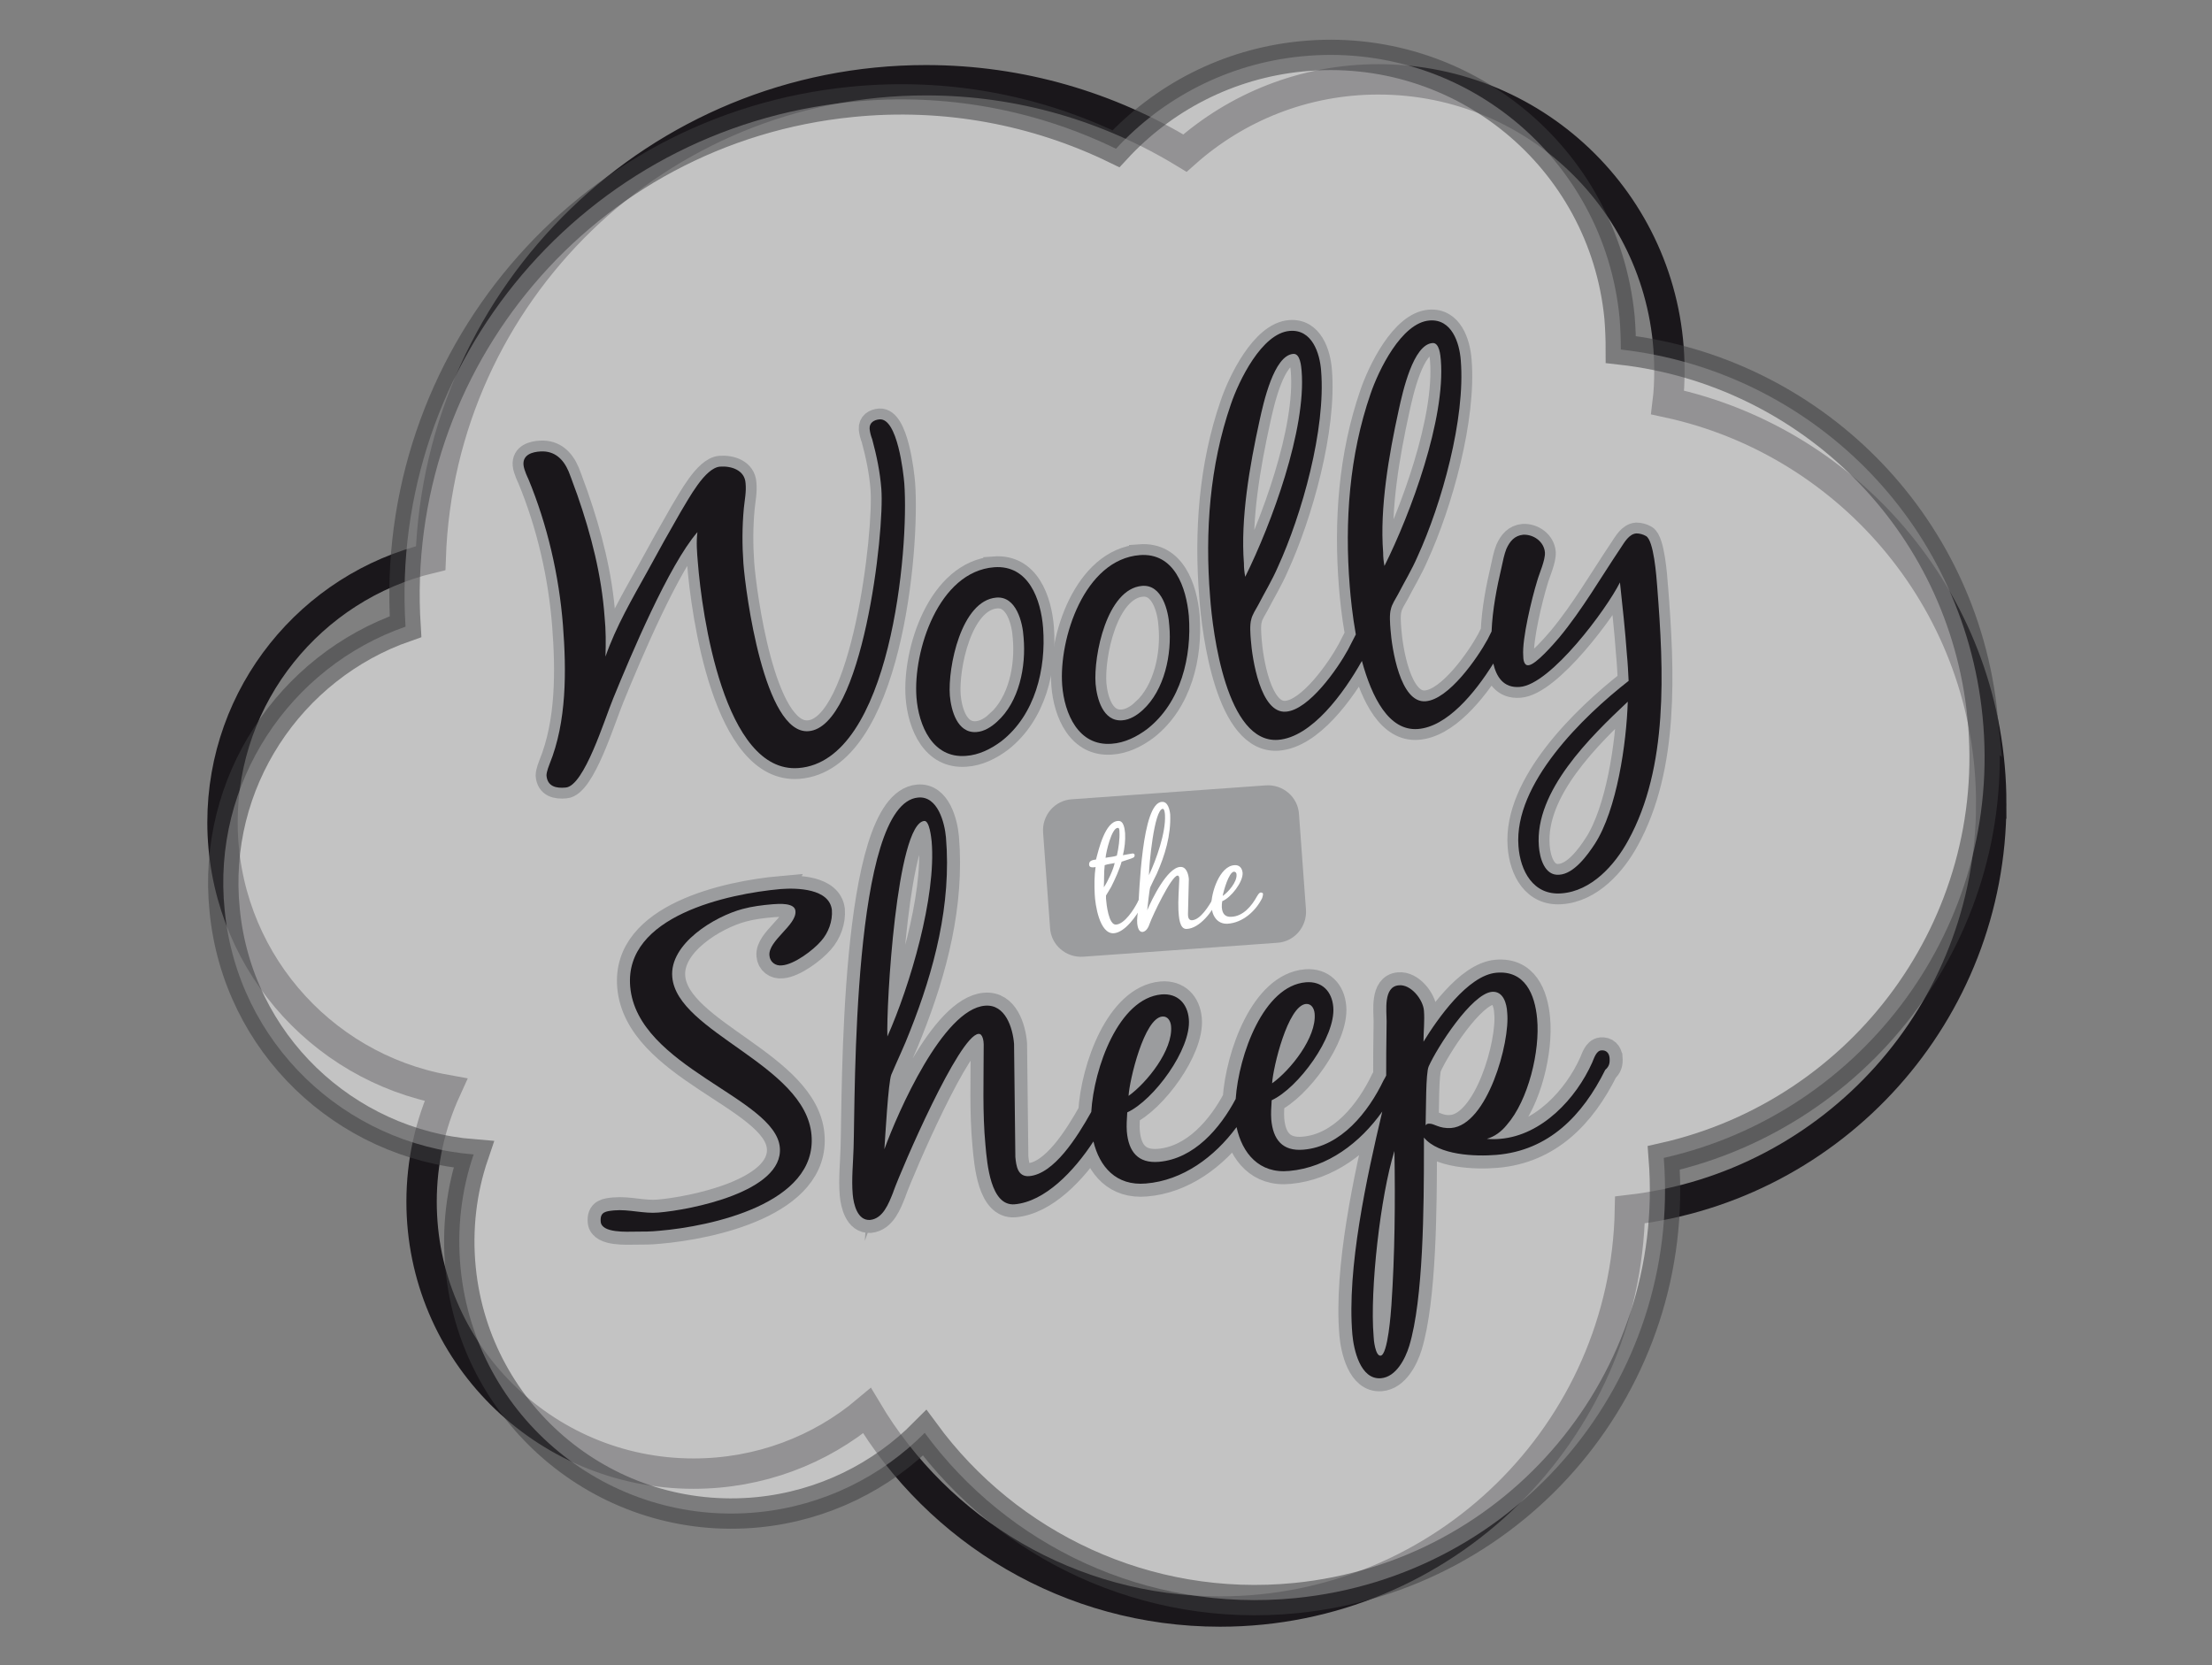
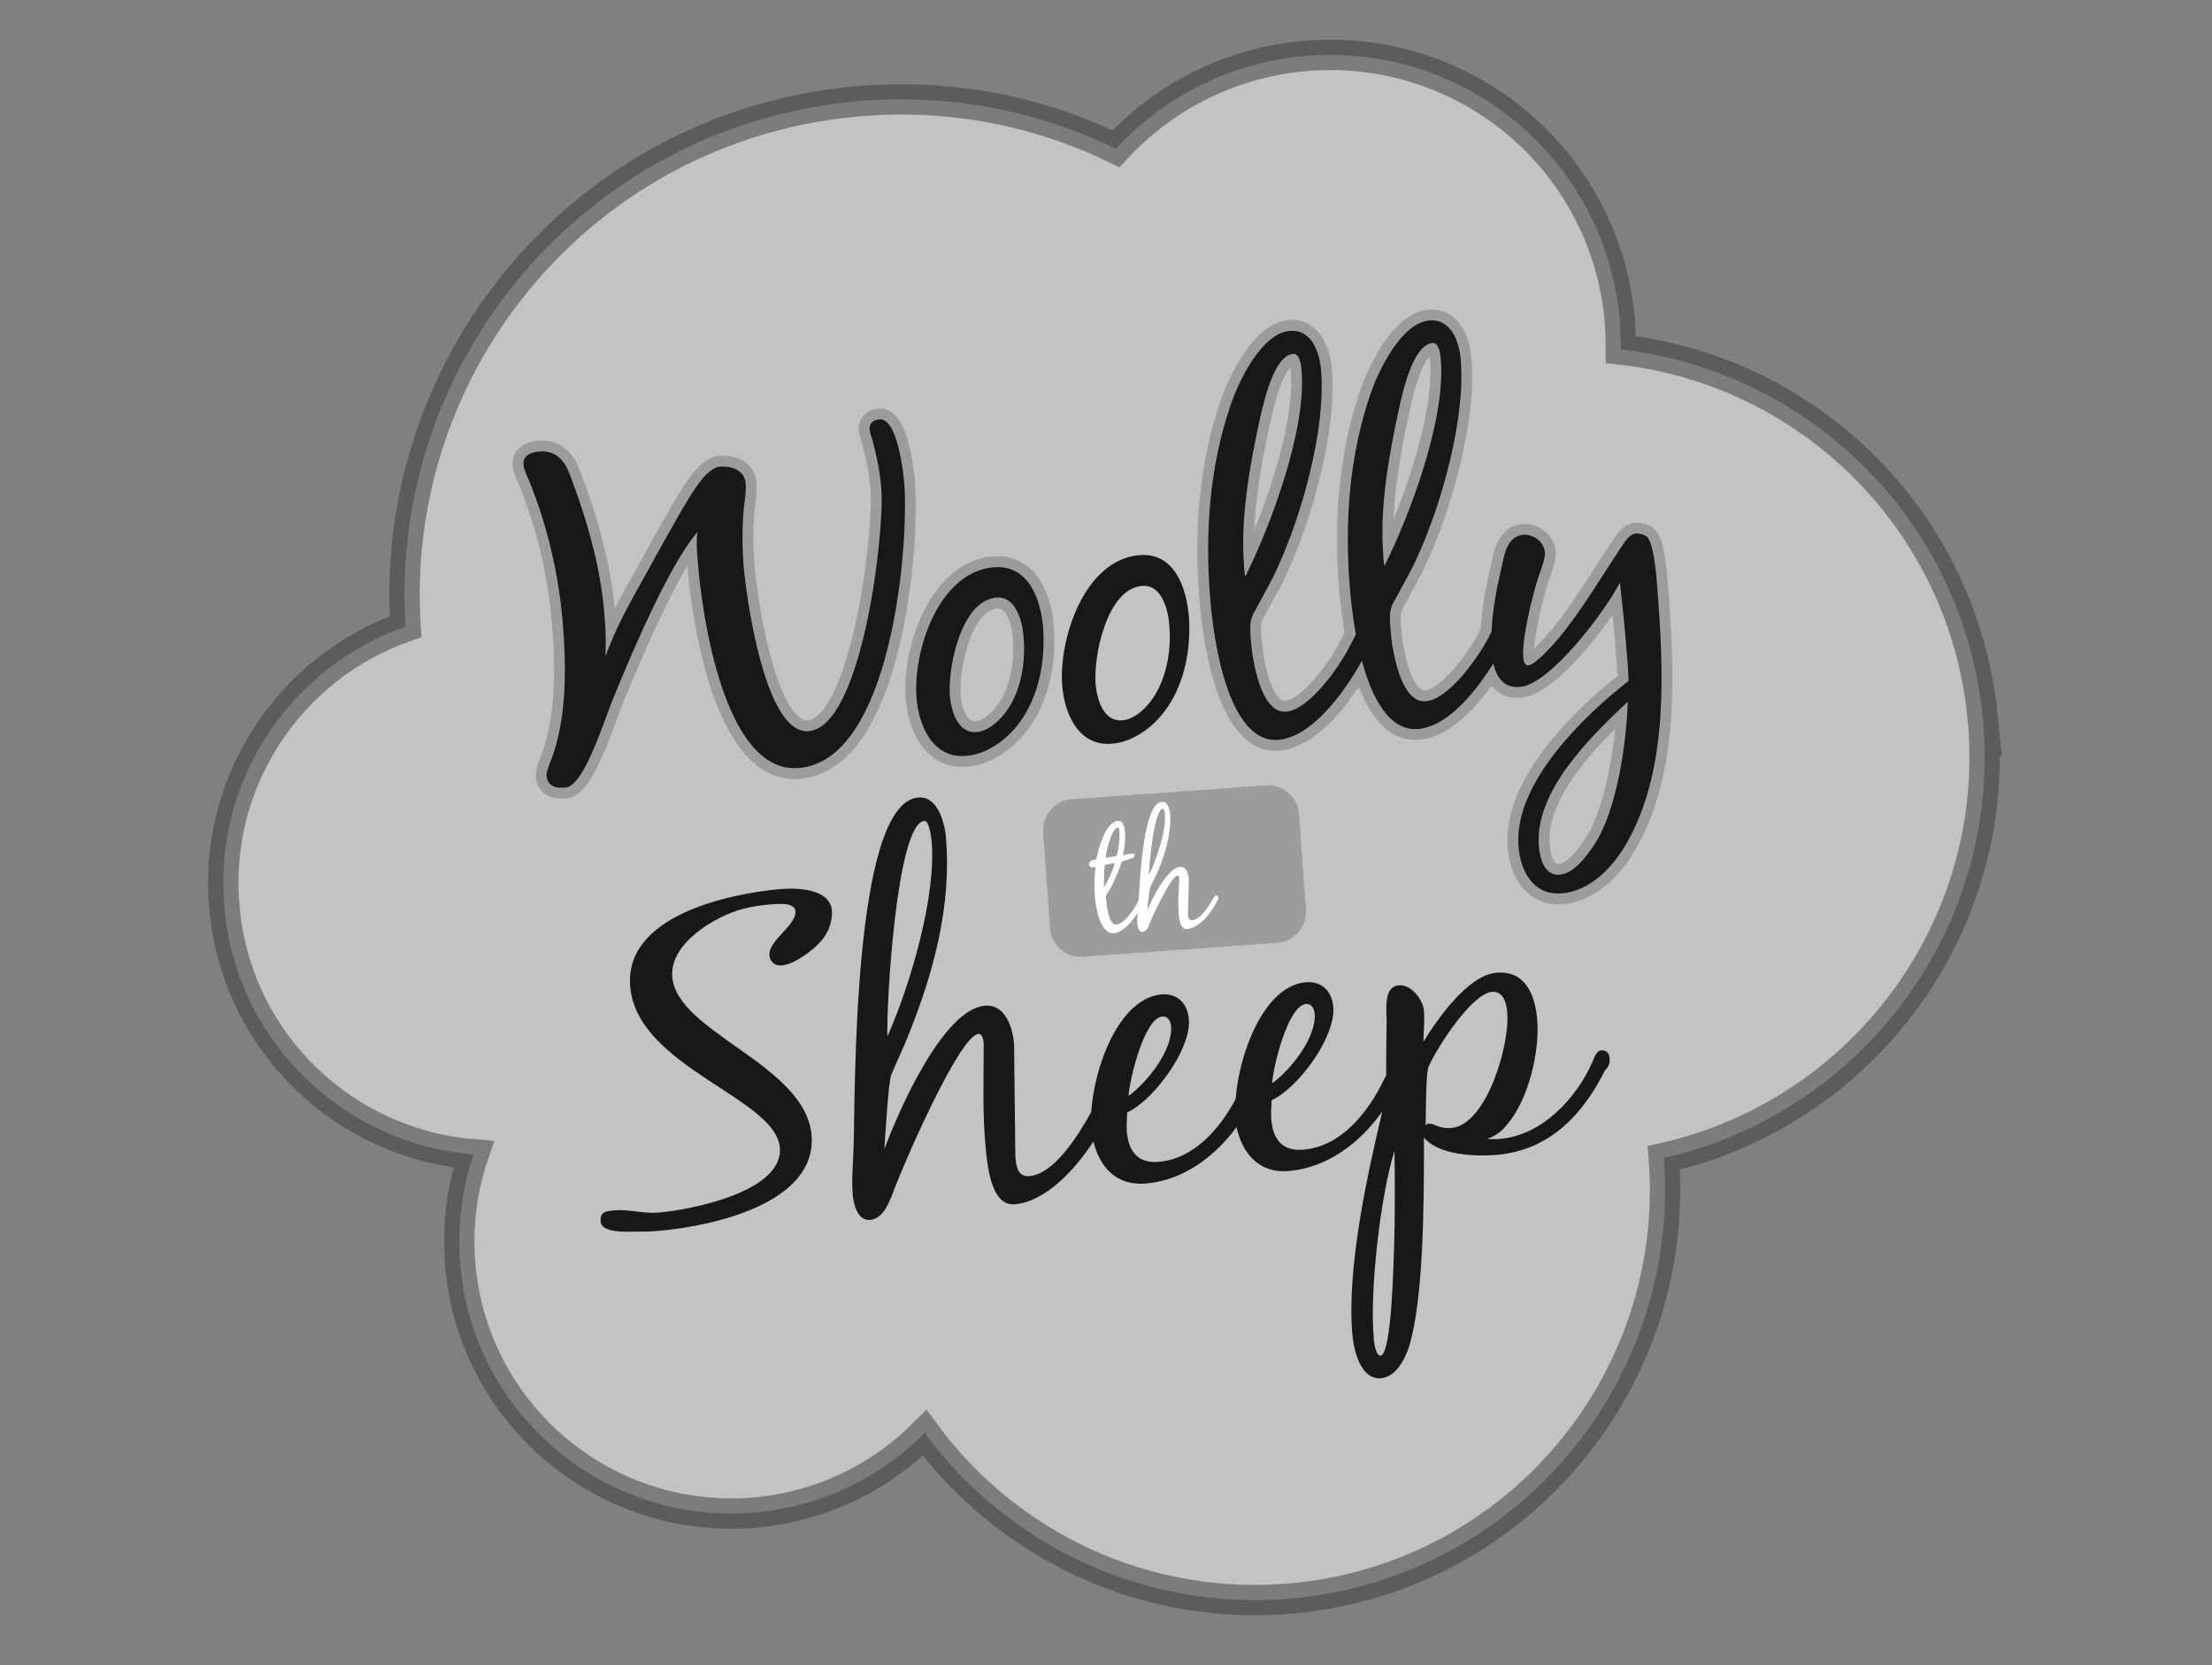
<svg xmlns="http://www.w3.org/2000/svg" enable-background="new 0 0 510 384" viewBox="0 0 510 384">
  <rect x="0" y="0" width="510" height="384" fill="#808080" stroke="none" />
  <g stroke-miterlimit="10">
-     <path d="m459.1 185.3c0-45.4-32-83.3-74.6-92.5.3-2.4.4-4.9.4-7.4 0-37.1-30-67.1-67.1-67.1-17.1 0-32.7 6.4-44.6 17-17.4-10.6-37.8-16.8-59.7-16.8-61.8 0-112.1 49-114.2 110.2-27.5 6.6-48 31.4-48 60.9 0 30.8 22.2 56.4 51.5 61.7-3.6 7.9-5.6 16.6-5.6 25.8 0 34.6 28.1 62.7 62.7 62.7 15.2 0 29.2-5.4 40-14.5 16.5 27.7 46.7 46.3 81.4 46.3 51.6 0 93.5-41.3 94.5-92.6 47-5.5 83.3-45.4 83.3-93.7z" fill="none" stroke="#1a171b" stroke-width="7" />
    <path d="m457.1 165.2c-4.5-45.2-40-79.7-83.4-84.6 0-2.4-.1-4.9-.3-7.4-3.6-37-36.5-63.9-73.4-60.2-17 1.7-31.9 9.6-42.7 21.3-18.3-8.9-39.3-13-61-10.8-61.5 6.1-106.7 59.8-102.8 121-26.7 9.3-44.7 36-41.7 65.4 3 30.7 27.7 53.9 57.4 56.3-2.8 8.2-3.9 17.1-3 26.3 3.4 34.4 34.1 59.6 68.6 56.2 15.1-1.5 28.5-8.3 38.4-18.3 19.1 26 51.1 41.5 85.5 38.1 51.3-5.1 88.9-50.3 84.9-101.5 46.1-10.4 78.3-53.7 73.5-101.8z" fill="#fff" opacity=".53" stroke="#3d3d3f" stroke-width="7" />
    <g fill="#1a171b" stroke="#9b9c9e" stroke-width="6">
-       <path d="m180 205c-12.2 1.1-36.1 6.2-34.7 22.5 1.6 18.6 33.5 25.6 34.5 37.1.9 10.2-20.6 14.4-28 15-3.4.3-6.8-.8-10.2-.5-1.9.2-3.3.3-3.1 2.6.2 2.7 6.2 2.3 8 2.3 1.9 0 3.6 0 5.5-.2 11.8-1 36.5-6.2 35.1-22.1-1.4-16.2-31-23.6-32.1-36.4-.7-7.7 9.8-14 16.2-15.7 2.2-.6 4.6-.9 7-1.1 1.3-.1 5.1-.4 5.2 1.6.3 3.2-6.3 6.8-6 10.2.1 1.5 1.4 2.5 2.9 2.3 2.8-.2 7.2-3.5 9-5.6 1.7-1.9 2.7-4.6 2.5-7.2-.6-4.9-8-5.1-11.8-4.8z" />
-       <path d="m371.1 243.9c-.1-1.1-.8-1.8-1.9-1.7-1.2.1-1.7 1.9-2.1 2.8-3.7 8.3-11.6 16.8-21.2 17.6-1 .1-2.1.1-3.1 0 1.8-.5 3.4-1.7 4.6-3.2 5-5.7 7.7-17.1 7-24.5-.5-5.6-2.8-11.2-9.4-10.6s-13.6 10.7-16.8 15.9c0-2.4.3-4.8.1-7.2-.2-2.5-3-6.1-5.8-5.8-3.6.3-2.8 5.9-2.8 8.3-.1 5.6-.1 9.6-.1 12.5-.2.4-.4.8-.6 1.1-3.5 7.3-9.8 15.3-18.5 16-4.8.4-7-2.3-7.4-7-.1-1.4 0-2.9.1-4.4 6.1-2.8 14.8-14.6 14.2-21.5-.3-3.6-2.6-6-6.3-5.7-9.8.8-15.5 16.8-16.2 26.9-3.6 6.8-9.6 13.8-17.7 14.5-4.8.4-7-2.3-7.4-7-.1-1.4 0-2.9.1-4.4 6.1-2.8 14.8-14.6 14.2-21.5-.3-3.6-2.6-6-6.3-5.7-9.9.9-15.6 17-16.2 27.1-3.3 5.9-8.6 14.3-14.3 14.8-2.7.2-3-2.4-3.2-4.4l-.3-26.1c-.3-3.7-2-9.2-6.7-8.8-9.7.8-20.1 24.6-23.2 33.1.2-2.8.9-15.5 1.6-17.2 1.4-3.3 3-6.6 4.3-10 5.6-14.1 9.6-29.3 8.3-44.7-.3-3.4-1.9-9.6-6.4-9.2-15.3 1.3-14.5 69.2-14.9 80.8-.1 3.5-.5 7.2-.2 10.7.2 2.3 1.1 6.1 4 5.9 3-.3 4.3-3.8 5.3-6.3l.1-.3c2-5.5 15.1-35.9 19.6-36.3 1-.1 1.2 1.8 1.2 2.4 0 8.3-.3 15.8.4 23.2.4 4.5 1.2 14.1 6.7 13.7 7-.6 13.7-7.6 18.2-14.5 1.4 5.8 5.2 10.3 12.1 9.7 8.5-.7 15.8-6.1 20.9-13 1.3 6 5.2 10.8 12.2 10.1 8.8-.8 16.3-6.5 21.4-13.7-3.6 15.2-8.2 36.2-6.9 51.4.3 3.4 1.8 10.5 6.6 10.1 3.5-.3 5.6-4.5 6.5-7.4 3.3-10.8 3.4-32.4 3.4-45.5v-2.6c3.4 4.1 11.8 4.4 16.7 4 12.1-1 19.9-9.1 25.1-19.6.9-.8 1.1-1.5 1-2.8zm-70-12.4c1.3-.1 1.9 1.1 2 2.2.5 5.5-5.6 13.1-9.8 16.1.2-3.6 3.6-17.9 7.8-18.3zm-33.1 2.9c1.3-.1 1.9 1.1 2 2.2.5 5.5-5.6 13.1-9.8 16.1.2-3.6 3.6-18 7.8-18.3zm-54.9-45.1c1.2-.1 1.6 3.8 1.7 4.7 1.1 12.8-5 33.3-10.2 45-.3-6.9 2.1-49.1 8.5-49.7zm107.7 111.7c-.1 1.4-.8 11.5-2.5 11.6-1.2.1-1.6-3.7-1.6-4.5-.9-10.7 1.6-32.5 4.8-42.7.2 11.8.1 23.8-.7 35.6zm13.8-40.9c-2.9.2-3.9-1.1-5.2-1-.3 0-.5.1-.7.4v-.5c.1-2.9 0-11.6.7-13.1 1.9-4.3 9.9-16.8 14.6-17.2 2.6-.2 3.4 2.7 3.5 4.8.7 6.9-4.6 25.9-12.9 26.6z" />
-     </g>
+       </g>
  </g>
  <path d="m301.1 209.7c.3 4-2.7 7.5-6.7 7.7l-44.6 3.2c-4 .3-7.5-2.7-7.7-6.7l-1.6-21.9c-.3-4 2.7-7.5 6.7-7.7l44.6-3.2c4-.3 7.5 2.7 7.7 6.7z" fill="#9b9c9e" />
  <g fill="#fff">
    <path d="m256.2 204.5c-.4.7-1.2 2-1.2 2v.7c.1 1.3.6 6.1 2.3 6 2-.1 4.2-3.6 5-5.2.1-.3.4-.8.8-.8.3 0 .5.2.5.5 0 .5-.2.9-.4 1.3-1.1 2.1-3.8 6-6.4 6.2-3.3.2-4.3-6.6-4.4-9-.1-2.1-.1-4.2.2-6.3-.2.1-.4.1-.7.1-.5 0-.8-.2-.8-.7 0-.9.9-1 1.6-1.1.6-2.3 2.1-8.8 5.1-8.9 1.3-.1 1.5 1.8 1.6 2.8.1 1.7-.1 3.4-.5 5.1.7-.1 1.4-.3 2.2-.4.3 0 .5.1.5.4s-.1.5-.4.6c-.3.2-2.1.7-2.6.9-.5 1.8-1.5 4-2.4 5.8zm-1.7.1c.9-1.3 2.2-4.1 2.5-5.6-.8.2-1.5.2-2.3.5-.2 1.7-.1 3.4-.2 5.1zm.4-6.8c.9-.2 1.8-.2 2.6-.5.4-1.7.7-3.9.6-5.5 0-.2 0-1-.4-.9-1.4 0-2.7 5.6-2.8 6.9z" />
    <path d="m265.1 212.9c-.3.9-.8 1.9-1.7 2-.9 0-1.1-1.2-1.2-1.9-.1-1.1.1-2.2.2-3.3.3-3.6.8-24.6 5.5-24.8 1.4-.1 1.8 1.9 1.9 2.9.2 4.8-1.2 9.4-3.1 13.7-.5 1-1 2-1.5 3.1-.2.5-.6 4.4-.7 5.3 1.1-2.6 4.6-9.8 7.6-10 1.4-.1 1.9 1.6 2 2.8l-.2 8.1c0 .6.1 1.4.9 1.4 2-.1 3.9-3.3 4.9-5 .2-.3.4-.7.7-.7.4 0 .5.3.5.6 0 .2-.1.4-.2.5-1.1 2.5-4.1 6.5-7.1 6.6-1.7.1-1.8-2.9-1.9-4.3-.1-2.3.1-4.6.2-7.2 0-.2 0-.8-.4-.8-1.4 0-5.8 9.3-6.4 11zm-.2-11.1c1.7-3.6 3.9-9.8 3.7-13.8 0-.3-.1-1.5-.5-1.5-2 .1-3.2 13.1-3.2 15.3z" />
-     <path d="m279.3 208.8c-.1-2.9 1.9-9.1 5.3-9.3 1.2-.1 1.8.7 1.9 1.8.1 2.1-2.7 5.7-4.7 6.5-.1.5-.1.9-.1 1.4.1 1.4.7 2.3 2.2 2.2 2.7-.1 4.7-2.5 5.9-4.7.2-.3.5-.9.9-.9.2 0 .5.1.5.3 0 .4-.1.6-.2 1-1.5 3-4.5 5.7-8 5.9-2.4.1-3.6-1.9-3.7-4.2zm2.6-2.2c1.3-.9 3.3-3.2 3.2-4.9 0-.4-.2-.7-.6-.7-1.2.1-2.4 4.5-2.6 5.6z" />
  </g>
  <g fill="#1a171b">
    <path d="m180 205c-12.2 1.1-36.1 6.2-34.7 22.5 1.6 18.6 33.5 25.6 34.5 37.1.9 10.2-20.6 14.4-28 15-3.4.3-6.8-.8-10.2-.5-1.9.2-3.3.3-3.1 2.6.2 2.7 6.2 2.3 8 2.3 1.9 0 3.6 0 5.5-.2 11.8-1 36.5-6.2 35.1-22.1-1.4-16.2-31-23.6-32.1-36.4-.7-7.7 9.8-14 16.2-15.7 2.2-.6 4.6-.9 7-1.1 1.3-.1 5.1-.4 5.2 1.6.3 3.2-6.3 6.8-6 10.2.1 1.5 1.4 2.5 2.9 2.3 2.8-.2 7.2-3.5 9-5.6 1.7-1.9 2.7-4.6 2.5-7.2-.6-4.9-8-5.1-11.8-4.8z" />
    <path d="m371.1 243.9c-.1-1.1-.8-1.8-1.9-1.7-1.2.1-1.7 1.9-2.1 2.8-3.7 8.3-11.6 16.8-21.2 17.6-1 .1-2.1.1-3.1 0 1.8-.5 3.4-1.7 4.6-3.2 5-5.7 7.7-17.1 7-24.5-.5-5.6-2.8-11.2-9.4-10.6s-13.6 10.7-16.8 15.9c0-2.4.3-4.8.1-7.2-.2-2.5-3-6.1-5.8-5.8-3.6.3-2.8 5.9-2.8 8.3-.1 5.6-.1 9.6-.1 12.5-.2.4-.4.8-.6 1.1-3.5 7.3-9.8 15.3-18.5 16-4.8.4-7-2.3-7.4-7-.1-1.4 0-2.9.1-4.4 6.1-2.8 14.8-14.6 14.2-21.5-.3-3.6-2.6-6-6.3-5.7-9.8.8-15.5 16.8-16.2 26.9-3.6 6.8-9.6 13.8-17.7 14.5-4.8.4-7-2.3-7.4-7-.1-1.4 0-2.9.1-4.4 6.1-2.8 14.8-14.6 14.2-21.5-.3-3.6-2.6-6-6.3-5.7-9.9.9-15.6 17-16.2 27.1-3.3 5.9-8.6 14.3-14.3 14.8-2.7.2-3-2.4-3.2-4.4l-.3-26.1c-.3-3.7-2-9.2-6.7-8.8-9.7.8-20.1 24.6-23.2 33.1.2-2.8.9-15.5 1.6-17.2 1.4-3.3 3-6.6 4.3-10 5.6-14.1 9.6-29.3 8.3-44.7-.3-3.4-1.9-9.6-6.4-9.2-15.3 1.3-14.5 69.2-14.9 80.8-.1 3.5-.5 7.2-.2 10.7.2 2.3 1.1 6.1 4 5.9 3-.3 4.3-3.8 5.3-6.3l.1-.3c2-5.5 15.1-35.9 19.6-36.3 1-.1 1.2 1.8 1.2 2.4 0 8.3-.3 15.8.4 23.2.4 4.5 1.2 14.1 6.7 13.7 7-.6 13.7-7.6 18.2-14.5 1.4 5.8 5.2 10.3 12.1 9.7 8.5-.7 15.8-6.1 20.9-13 1.3 6 5.2 10.8 12.2 10.1 8.8-.8 16.3-6.5 21.4-13.7-3.6 15.2-8.2 36.2-6.9 51.4.3 3.4 1.8 10.5 6.6 10.1 3.5-.3 5.6-4.5 6.5-7.4 3.3-10.8 3.4-32.4 3.4-45.5v-2.6c3.4 4.1 11.8 4.4 16.7 4 12.1-1 19.9-9.1 25.1-19.6.9-.8 1.1-1.5 1-2.8zm-70-12.4c1.3-.1 1.9 1.1 2 2.2.5 5.5-5.6 13.1-9.8 16.1.2-3.6 3.6-17.9 7.8-18.3zm-33.1 2.9c1.3-.1 1.9 1.1 2 2.2.5 5.5-5.6 13.1-9.8 16.1.2-3.6 3.6-18 7.8-18.3zm-54.9-45.1c1.2-.1 1.6 3.8 1.7 4.7 1.1 12.8-5 33.3-10.2 45-.3-6.9 2.1-49.1 8.5-49.7zm107.7 111.7c-.1 1.4-.8 11.5-2.5 11.6-1.2.1-1.6-3.7-1.6-4.5-.9-10.7 1.6-32.5 4.8-42.7.2 11.8.1 23.8-.7 35.6zm13.8-40.9c-2.9.2-3.9-1.1-5.2-1-.3 0-.5.1-.7.4v-.5c.1-2.9 0-11.6.7-13.1 1.9-4.3 9.9-16.8 14.6-17.2 2.6-.2 3.4 2.7 3.5 4.8.7 6.9-4.6 25.9-12.9 26.6z" />
    <g stroke="#9b9c9e" stroke-miterlimit="10" stroke-width="5">
      <path d="m202.8 96.7c-1.3.1-2.4.8-2.3 2.2.1.9.3 1.6.6 2.4 1 3.7 1.8 7.5 2.1 11.4.8 10-4.4 55-16.8 55.9-10.2.8-14.5-32-15-38.7-.3-4.2-.3-8.4.1-12.7.2-2 .6-3.8.4-5.8-.2-3-3.3-4-5.9-3.8-3.5.3-7.2 7.4-9.1 10.5-2.6 4.5-5.1 9-7.6 13.6-3.5 6.3-7.3 12.8-9.7 19.7.1-3 .1-6.1-.2-9.1-.7-9.7-3.1-19-6.3-28.2-.7-1.8-1.2-3.4-2-5.4-1.2-2.8-3.2-4.8-6.5-4.6-1.8.1-4.1.7-3.9 3.1.1 1.2 1.1 3.2 1.1 3.2 4.4 10.6 7.1 22.3 8 33.8.8 10.4.9 22.2-3.1 32 0 0-.7 1.7-.7 2.6.2 2.6 2.3 3 4.4 2.8 4.3-.3 9-15.8 11-20.6 4-9.8 12.8-30.7 19.4-38.3-.3 2.3-.1 4.7.1 7 .9 11.7 6 48.7 23.2 47.4 21.3-1.6 25.5-50.6 24.4-65.6-.2-2.5-1.6-15.1-5.7-14.8z" />
      <path d="m229.2 130.8c-12.8 1-18.7 19.3-17.9 30 .5 6.5 3.7 14.1 11.4 13.5 3-.2 5.8-1.6 8.2-3.4 7.8-6.1 10.3-16.7 9.6-26.1-.5-6.5-3.3-14.6-11.3-14zm.7 35.6c-1.3 1.2-3 2.3-4.8 2.4-4.4.3-5.8-5-6.1-8.4-.5-6.5 2.6-21.9 10.7-22.6 4.6-.4 6.1 5.7 6.3 9.2.6 6.7-1 14.8-6.1 19.4z" />
-       <path d="m262.8 128c-12.8 1-18.7 19.3-17.9 30 .5 6.5 3.7 14.1 11.4 13.5 3-.2 5.8-1.6 8.2-3.4 7.8-6.1 10.3-16.7 9.6-26.1-.6-6.5-3.3-14.6-11.3-14zm.7 35.7c-1.3 1.2-3 2.3-4.8 2.4-4.4.3-5.8-5-6.1-8.4-.5-6.5 2.6-21.9 10.7-22.6 4.6-.4 6.1 5.7 6.3 9.2.6 6.6-1.1 14.8-6.1 19.4z" />
      <path d="m382.1 135.4c-.2-2.6-.8-10.8-2.6-11.8-.7-.4-1.5-.6-2.2-.6-1.7.1-2.8 2.1-3.6 3.3-4.7 7-8.9 14.3-14.2 20.7-1.2 1.4-5.4 6.3-7.1 6.4-1.1.1-1.2-1.5-1.2-2.2-.3-3.9 2-13.3 3.2-17.2.5-1.8 1.9-4.8 1.8-6.6-.2-2.5-2.6-4.2-5-4.1-2 .2-3.1 1.5-3.9 3.3-.5 1.3-.8 2.8-1.1 4.2-1.1 4.7-2.1 9.8-2.3 14.8l-.9 1.8c-2.4 4.4-9 13.9-14.3 14.3-5.9.5-7.8-12.3-8.1-16.5-.1-1.3-.3-3.5.1-4.8.2-1 1.1-2.4 1.6-3.3 1.5-2.9 3.2-5.7 4.5-8.7 5.6-12.2 11.1-31.9 10-45.3-.3-4.1-2.1-9.6-7.2-9.2-6.5.5-11.8 11.6-13.6 16.9-4.9 14.2-6 29.4-4.8 44.4.2 2.5.6 6.6 1.4 11.1l-1.8 3.5c-2.4 4.4-9 13.9-14.3 14.3-5.9.5-7.8-12.3-8.1-16.5-.1-1.3-.3-3.5.1-4.8.2-1 1.1-2.4 1.6-3.3 1.5-2.9 3.2-5.7 4.5-8.7 5.6-12.2 11.1-31.9 10-45.3-.3-4.1-2.1-9.6-7.2-9.2-6.5.5-11.8 11.6-13.6 16.9-4.9 14.2-6 29.4-4.8 44.4.6 8.4 3.8 33.9 15.7 33 7.7-.6 15.1-10.7 19.3-18.2 2.3 8.4 6.2 16.2 12.9 15.7s13.1-8.2 17.4-15.1c.7 3 2.3 5.7 6.1 5.4 7.1-.5 20-17.9 23.1-24.1.6 5.6 1.2 11 1.6 16.6.2 2 .3 4.1.4 6.1-10.5 8.2-26.5 23.7-25.4 38.1.4 5.7 3.4 11.4 9.9 10.9 6.9-.5 12.3-6.5 15.4-12.2 9.3-16.9 8.2-39.2 6.7-58.4zm-95-2.4c-.2-1.1-.3-2-.3-3.1-.8-10.3 1.3-22.4 3.6-32.9.9-4.1 3.3-15.1 7.8-15.4 1.6-.1 1.8 2.9 1.9 3.9 1.1 13.5-6.9 35.2-13 47.5zm32.1-2.5c-.2-1.1-.3-2-.3-3.1-.8-10.3 1.3-22.4 3.6-32.9.9-4.1 3.3-15.1 7.8-15.4 1.6-.1 1.8 2.9 1.9 3.9 1.1 13.6-6.9 35.3-13 47.5zm48.5 64.1c-1.7 2.6-4.8 6.9-8.2 7.1-3.4.3-4.5-3.9-4.7-6.6-1-12.7 11.9-25.2 20.5-33.3-.3 9.6-2.5 24.9-7.6 32.8z" />
    </g>
    <path d="m202.8 96.7c-1.3.1-2.4.8-2.3 2.2.1.9.3 1.6.6 2.4 1 3.7 1.8 7.5 2.1 11.4.8 10-4.4 55-16.8 55.9-10.2.8-14.5-32-15-38.7-.3-4.2-.3-8.4.1-12.7.2-2 .6-3.8.4-5.8-.2-3-3.3-4-5.9-3.8-3.5.3-7.2 7.4-9.1 10.5-2.6 4.5-5.1 9-7.6 13.6-3.5 6.3-7.3 12.8-9.7 19.7.1-3 .1-6.1-.2-9.1-.7-9.7-3.1-19-6.3-28.2-.7-1.8-1.2-3.4-2-5.4-1.2-2.8-3.2-4.8-6.5-4.6-1.8.1-4.1.7-3.9 3.1.1 1.2 1.1 3.2 1.1 3.2 4.4 10.6 7.1 22.3 8 33.8.8 10.4.9 22.2-3.1 32 0 0-.7 1.7-.7 2.6.2 2.6 2.3 3 4.4 2.8 4.3-.3 9-15.8 11-20.6 4-9.8 12.8-30.7 19.4-38.3-.3 2.3-.1 4.7.1 7 .9 11.7 6 48.7 23.2 47.4 21.3-1.6 25.5-50.6 24.4-65.6-.2-2.5-1.6-15.1-5.7-14.8z" />
    <path d="m229.2 130.8c-12.8 1-18.7 19.3-17.9 30 .5 6.5 3.7 14.1 11.4 13.5 3-.2 5.8-1.6 8.2-3.4 7.8-6.1 10.3-16.7 9.6-26.1-.5-6.5-3.3-14.6-11.3-14zm.7 35.6c-1.3 1.2-3 2.3-4.8 2.4-4.4.3-5.8-5-6.1-8.4-.5-6.5 2.6-21.9 10.7-22.6 4.6-.4 6.1 5.7 6.3 9.2.6 6.7-1 14.8-6.1 19.4z" />
    <path d="m262.8 128c-12.8 1-18.7 19.3-17.9 30 .5 6.5 3.7 14.1 11.4 13.5 3-.2 5.8-1.6 8.2-3.4 7.8-6.1 10.3-16.7 9.6-26.1-.6-6.5-3.3-14.6-11.3-14zm.7 35.7c-1.3 1.2-3 2.3-4.8 2.4-4.4.3-5.8-5-6.1-8.4-.5-6.5 2.6-21.9 10.7-22.6 4.6-.4 6.1 5.7 6.3 9.2.6 6.6-1.1 14.8-6.1 19.4z" />
    <path d="m382.1 135.4c-.2-2.6-.8-10.8-2.6-11.8-.7-.4-1.5-.6-2.2-.6-1.7.1-2.8 2.1-3.6 3.3-4.7 7-8.9 14.3-14.2 20.7-1.2 1.4-5.4 6.3-7.1 6.4-1.1.1-1.2-1.5-1.2-2.2-.3-3.9 2-13.3 3.2-17.2.5-1.8 1.9-4.8 1.8-6.6-.2-2.5-2.6-4.2-5-4.1-2 .2-3.1 1.5-3.9 3.3-.5 1.3-.8 2.8-1.1 4.2-1.1 4.7-2.1 9.8-2.3 14.8l-.9 1.8c-2.4 4.4-9 13.9-14.3 14.3-5.9.5-7.8-12.3-8.1-16.5-.1-1.3-.3-3.5.1-4.8.2-1 1.1-2.4 1.6-3.3 1.5-2.9 3.2-5.7 4.5-8.7 5.6-12.2 11.1-31.9 10-45.3-.3-4.1-2.1-9.6-7.2-9.2-6.5.5-11.8 11.6-13.6 16.9-4.9 14.2-6 29.4-4.8 44.4.2 2.5.6 6.6 1.4 11.1l-1.8 3.5c-2.4 4.4-9 13.9-14.3 14.3-5.9.5-7.8-12.3-8.1-16.5-.1-1.3-.3-3.5.1-4.8.2-1 1.1-2.4 1.6-3.3 1.5-2.9 3.2-5.7 4.5-8.7 5.6-12.2 11.1-31.9 10-45.3-.3-4.1-2.1-9.6-7.2-9.2-6.5.5-11.8 11.6-13.6 16.9-4.9 14.2-6 29.4-4.8 44.4.6 8.4 3.8 33.9 15.7 33 7.7-.6 15.1-10.7 19.3-18.2 2.3 8.4 6.2 16.2 12.9 15.7s13.1-8.2 17.4-15.1c.7 3 2.3 5.7 6.1 5.4 7.1-.5 20-17.9 23.1-24.1.6 5.6 1.2 11 1.6 16.6.2 2 .3 4.1.4 6.1-10.5 8.2-26.5 23.7-25.4 38.1.4 5.7 3.4 11.4 9.9 10.9 6.9-.5 12.3-6.5 15.4-12.2 9.3-16.9 8.2-39.2 6.7-58.4zm-95-2.4c-.2-1.1-.3-2-.3-3.1-.8-10.3 1.3-22.4 3.6-32.9.9-4.1 3.3-15.1 7.8-15.4 1.6-.1 1.8 2.9 1.9 3.9 1.1 13.5-6.9 35.2-13 47.5zm32.1-2.5c-.2-1.1-.3-2-.3-3.1-.8-10.3 1.3-22.4 3.6-32.9.9-4.1 3.3-15.1 7.8-15.4 1.6-.1 1.8 2.9 1.9 3.9 1.1 13.6-6.9 35.3-13 47.5zm48.5 64.1c-1.7 2.6-4.8 6.9-8.2 7.1-3.4.3-4.5-3.9-4.7-6.6-1-12.7 11.9-25.2 20.5-33.3-.3 9.6-2.5 24.9-7.6 32.8z" />
  </g>
</svg>